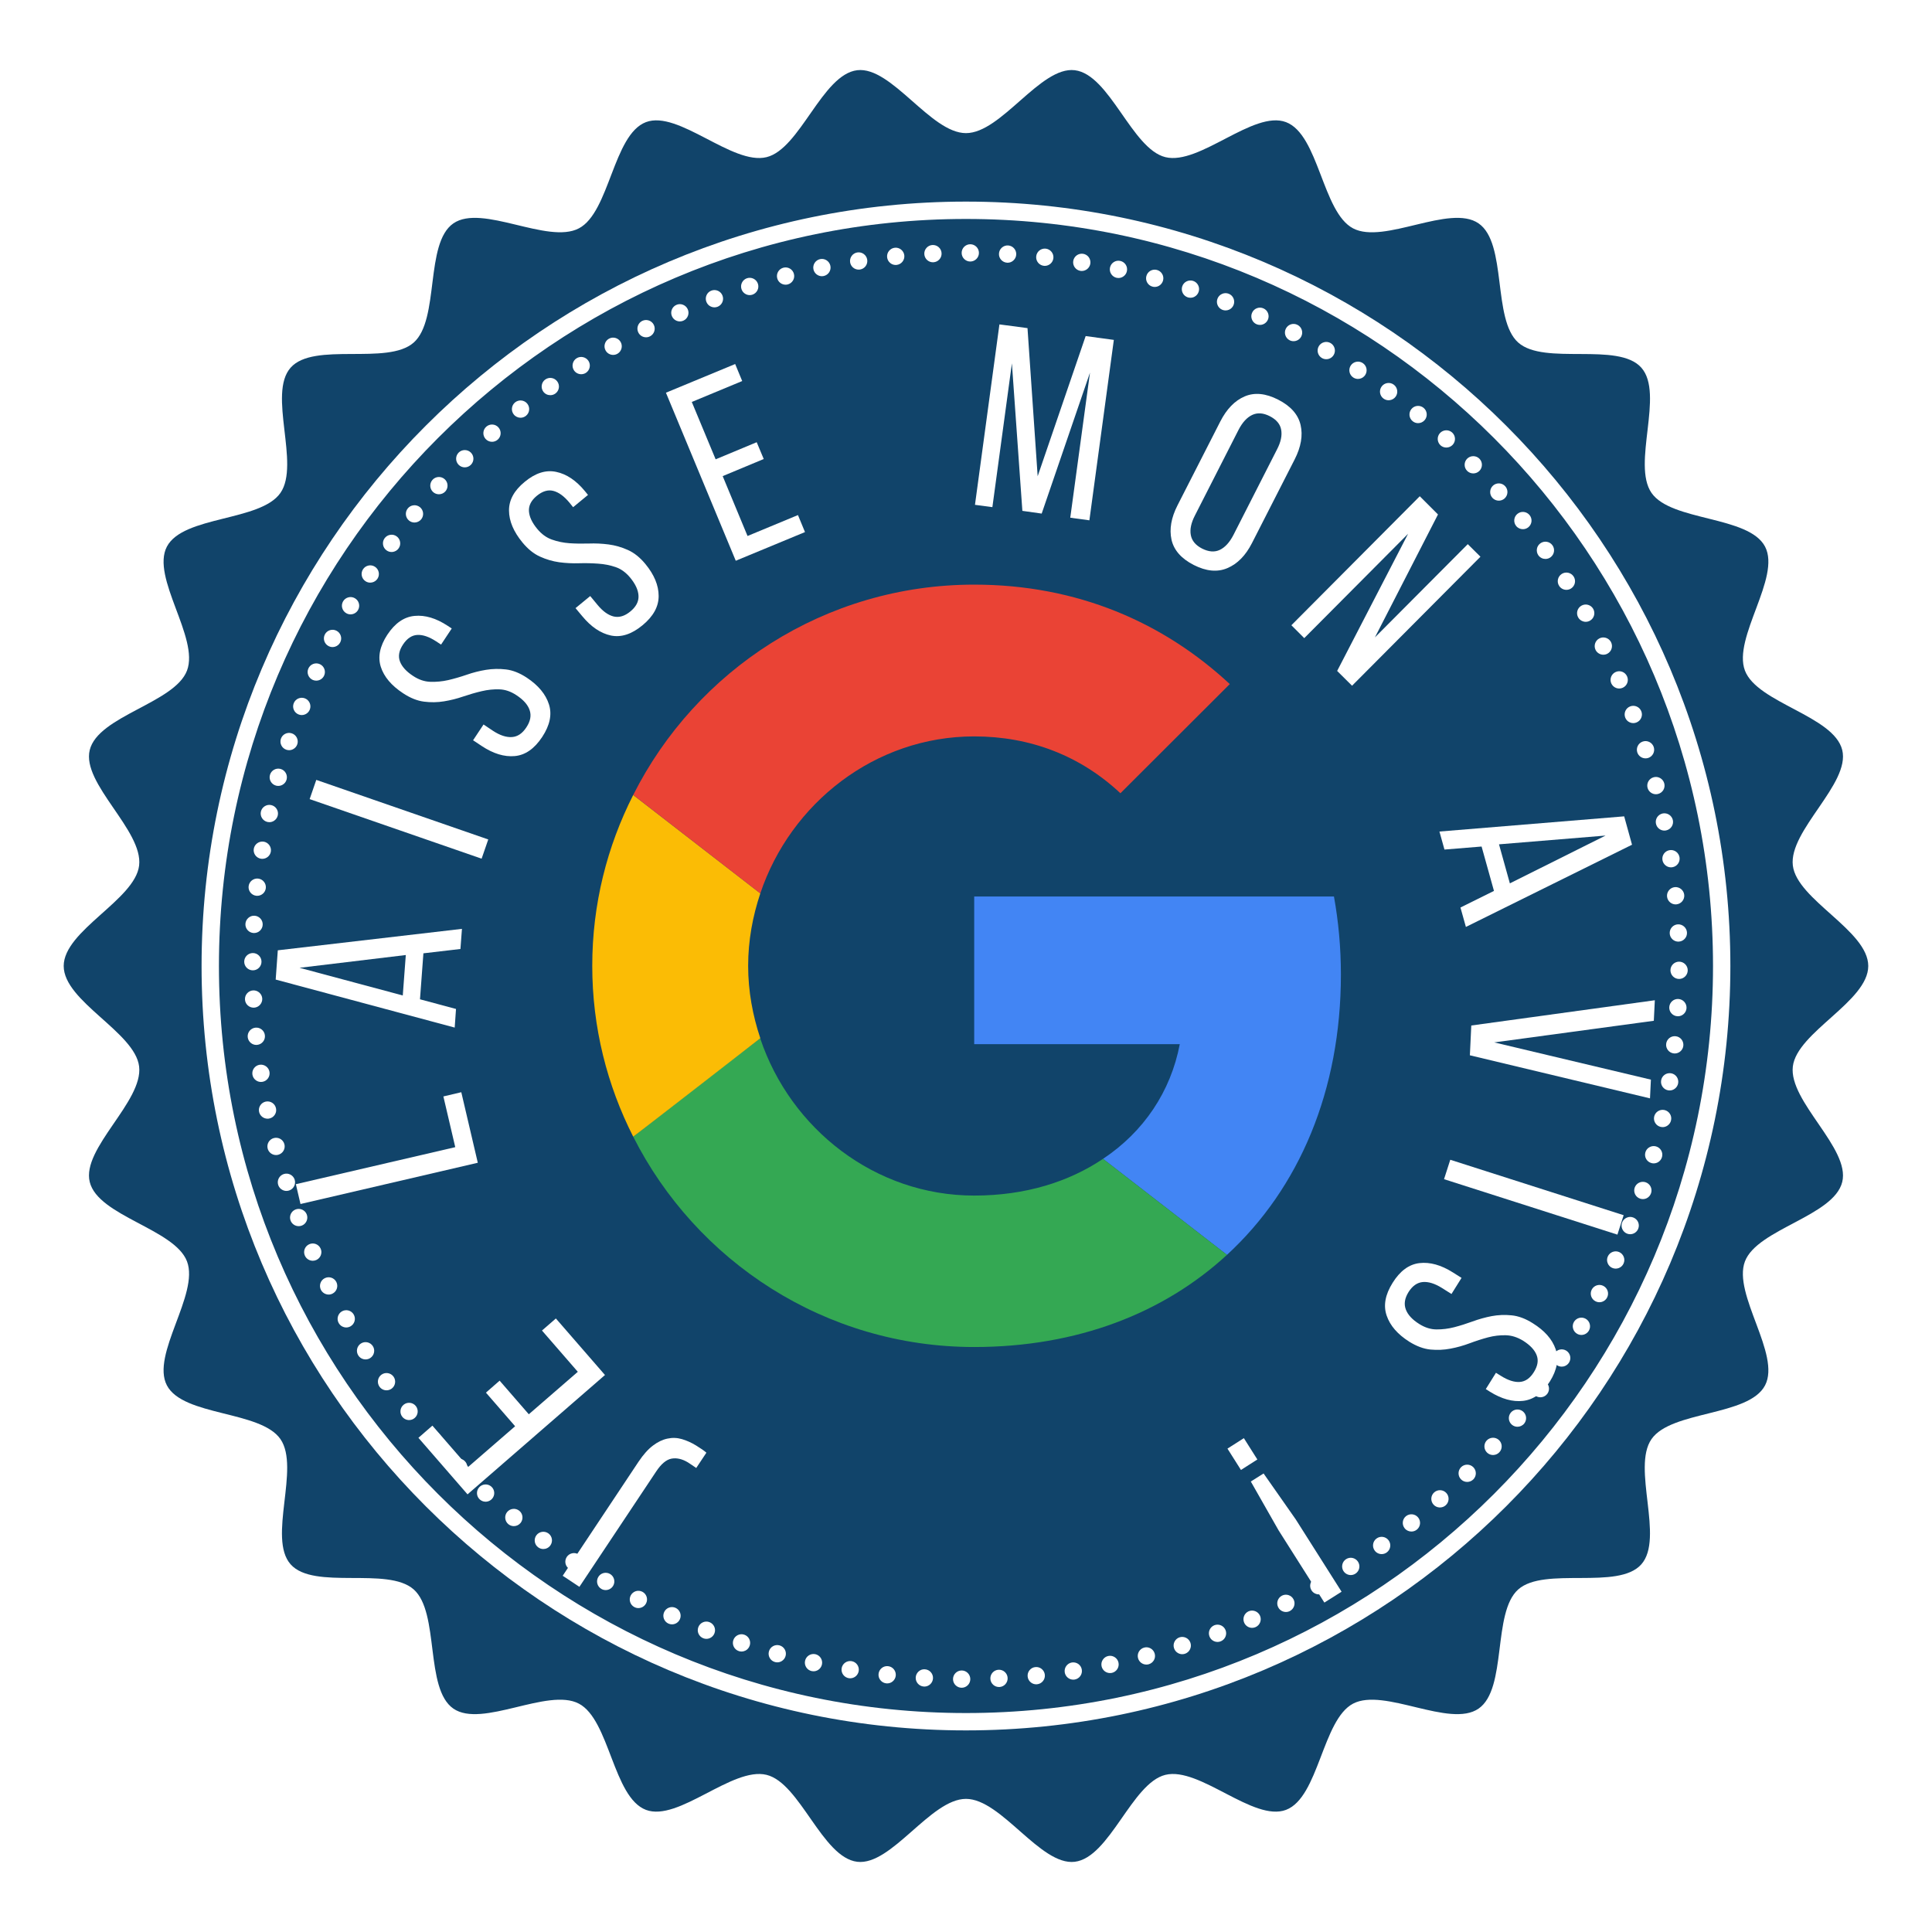
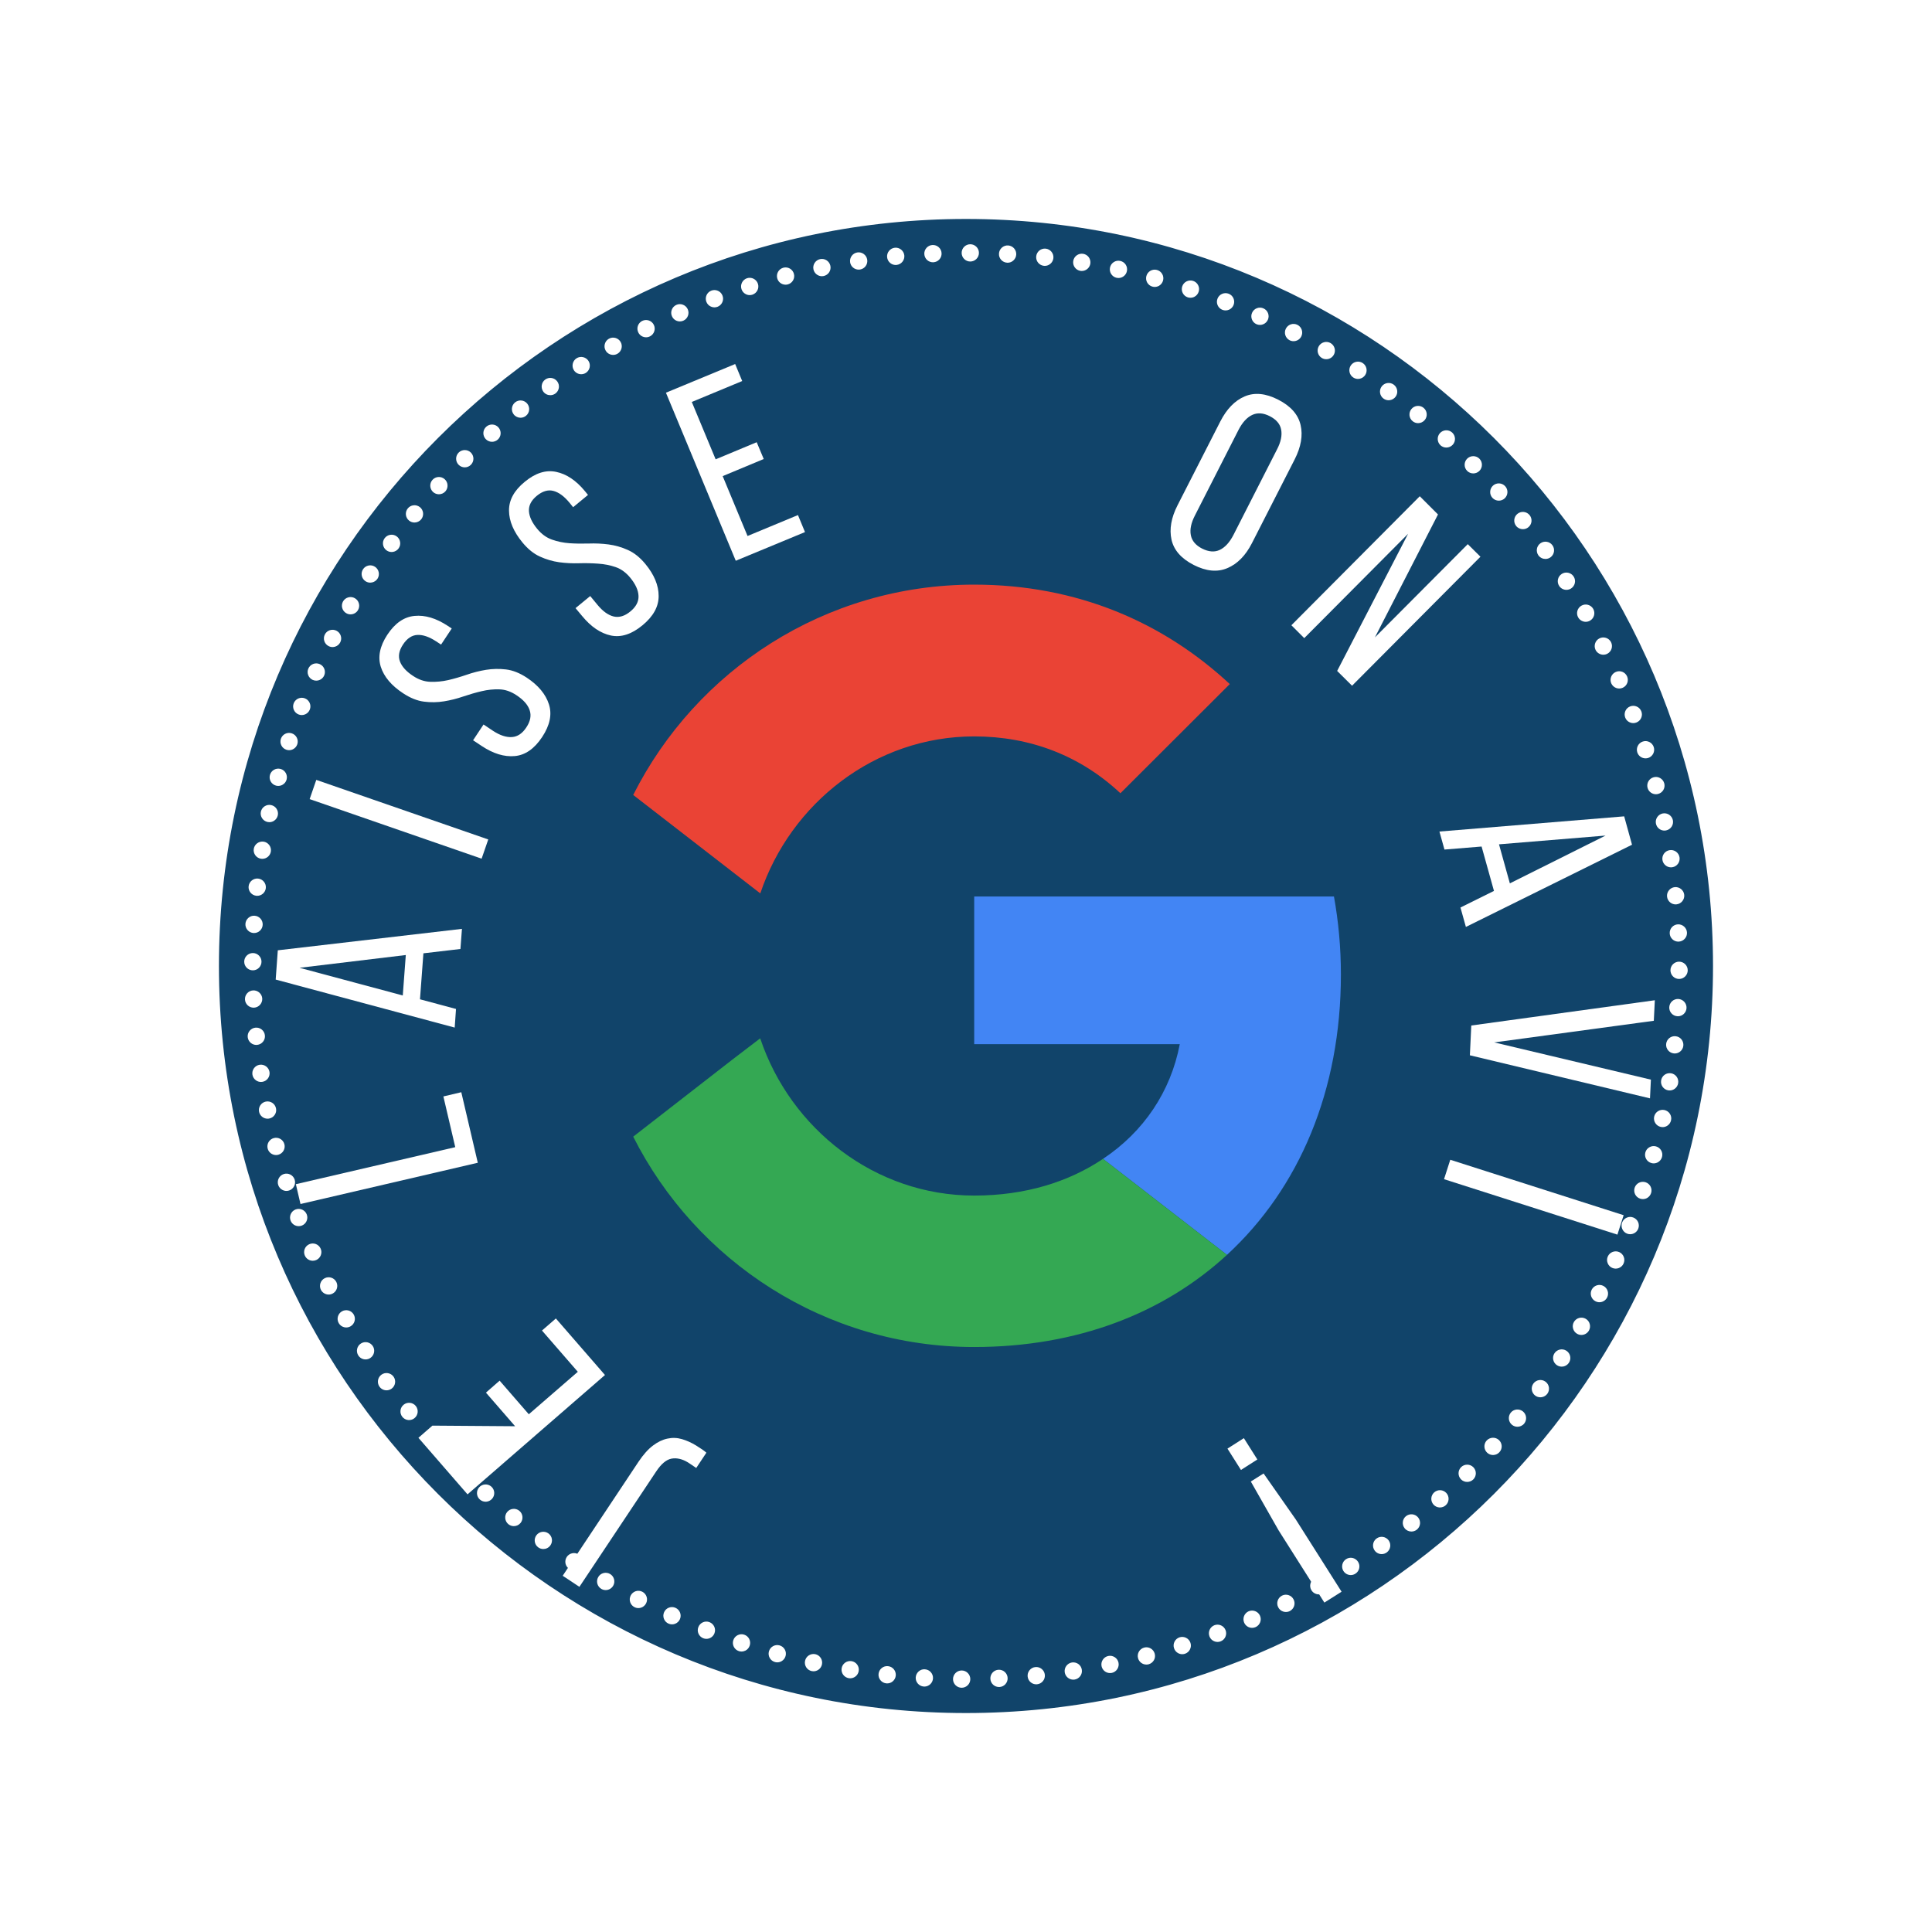
<svg xmlns="http://www.w3.org/2000/svg" width="400" zoomAndPan="magnify" viewBox="0 0 300 300" height="400" preserveAspectRatio="xMidYMid meet" version="1.0">
  <defs>
    <g />
    <clipPath id="a97999722b">
      <path d="M 9.891 10.875 L 290.102 10.875 L 290.102 289.125 L 9.891 289.125 Z M 9.891 10.875 " clip-rule="nonzero" />
    </clipPath>
    <clipPath id="831c30616d">
      <path d="M 151 139 L 208.215 139 L 208.215 195 L 151 195 Z M 151 139 " clip-rule="nonzero" />
    </clipPath>
    <clipPath id="9a801d9eee">
      <path d="M 98 161 L 191 161 L 191 209.223 L 98 209.223 Z M 98 161 " clip-rule="nonzero" />
    </clipPath>
    <clipPath id="4e40240267">
-       <path d="M 91.965 123 L 119 123 L 119 177 L 91.965 177 Z M 91.965 123 " clip-rule="nonzero" />
-     </clipPath>
+       </clipPath>
    <clipPath id="d90733a5a6">
      <path d="M 98 90.723 L 191 90.723 L 191 139 L 98 139 Z M 98 90.723 " clip-rule="nonzero" />
    </clipPath>
  </defs>
  <rect x="-30" width="360" fill="#ffffff" y="-30" height="360" fill-opacity="1" />
-   <rect x="-30" width="360" fill="#ffffff" y="-30" height="360" fill-opacity="1" />
  <g clip-path="url(#a97999722b)">
-     <path fill="#11446a" d="M 149.996 268.695 C 84.547 268.695 31.301 215.449 31.301 150 C 31.301 84.551 84.547 31.305 149.996 31.305 C 215.445 31.305 268.691 84.551 268.691 150 C 268.691 215.449 215.445 268.695 149.996 268.695 Z M 290.102 150 C 290.102 144.504 279.035 139.727 278.391 134.402 C 277.738 128.957 287.344 121.688 286.062 116.465 C 284.758 111.156 272.867 109.168 270.953 104.129 C 269.02 99.027 276.59 89.656 274.074 84.875 C 271.543 80.059 259.523 80.984 256.445 76.535 C 253.355 72.062 258.465 61.148 254.867 57.094 C 251.266 53.031 239.816 56.797 235.754 53.195 C 231.699 49.598 234.066 37.777 229.594 34.688 C 225.141 31.609 214.926 37.996 210.105 35.461 C 205.324 32.945 204.793 20.902 199.691 18.965 C 194.652 17.055 186.27 25.707 180.961 24.402 C 175.738 23.117 172.324 11.555 166.883 10.902 C 161.555 10.266 155.492 20.672 149.996 20.672 C 144.5 20.672 138.438 10.266 133.109 10.902 C 127.668 11.555 124.254 23.117 119.031 24.402 C 113.723 25.707 105.344 17.055 100.301 18.965 C 95.203 20.902 94.672 32.945 89.891 35.457 C 85.07 37.992 74.852 31.609 70.398 34.688 C 65.93 37.777 68.297 49.598 64.238 53.195 C 60.176 56.793 48.727 53.027 45.129 57.09 C 41.531 61.148 46.641 72.062 43.551 76.531 C 40.469 80.984 28.453 80.055 25.918 84.875 C 23.402 89.656 30.973 99.027 29.039 104.125 C 27.125 109.168 15.238 111.156 13.934 116.465 C 12.648 121.688 22.254 128.957 21.602 134.402 C 20.961 139.727 9.891 144.504 9.891 150 C 9.891 155.496 20.961 160.273 21.602 165.598 C 22.254 171.039 12.648 178.312 13.934 183.535 C 15.238 188.844 27.125 190.832 29.039 195.871 C 30.973 200.973 23.402 210.344 25.918 215.125 C 28.449 219.941 40.469 219.016 43.547 223.465 C 46.641 227.938 41.531 238.852 45.125 242.906 C 48.727 246.969 60.176 243.203 64.238 246.805 C 68.293 250.402 65.926 262.219 70.398 265.312 C 74.852 268.391 85.07 262.004 89.887 264.539 C 94.668 267.055 95.199 279.098 100.301 281.035 C 105.34 282.945 113.723 274.293 119.031 275.598 C 124.254 276.883 127.668 288.441 133.113 289.098 C 138.438 289.734 144.5 279.328 149.996 279.328 C 155.492 279.328 161.559 289.734 166.883 289.098 C 172.324 288.441 175.738 276.883 180.961 275.598 C 186.27 274.293 194.652 282.945 199.691 281.035 C 204.789 279.098 205.324 267.055 210.105 264.539 C 214.922 262.008 225.141 268.391 229.594 265.312 C 234.062 262.223 231.699 250.402 235.754 246.805 C 239.816 243.207 251.266 246.969 254.863 242.91 C 258.461 238.852 253.352 227.938 256.441 223.469 C 259.523 219.016 271.543 219.945 274.074 215.125 C 276.59 210.344 269.02 200.973 270.953 195.871 C 272.867 190.832 284.758 188.844 286.062 183.535 C 287.344 178.312 277.738 171.039 278.391 165.598 C 279.035 160.273 290.102 155.496 290.102 150 " fill-opacity="1" fill-rule="nonzero" />
-   </g>
+     </g>
  <path fill="#11446a" d="M 260.543 157.805 C 260.52 157.805 260.496 157.805 260.473 157.801 C 260.113 157.785 259.785 157.625 259.547 157.359 C 259.305 157.094 259.184 156.75 259.203 156.391 C 259.223 156.035 259.379 155.707 259.645 155.465 C 259.91 155.223 260.254 155.105 260.613 155.121 C 261.352 155.164 261.918 155.793 261.883 156.531 C 261.844 157.25 261.25 157.805 260.543 157.805 Z M 260.898 163.281 C 260.656 163.477 260.359 163.582 260.055 163.582 C 260.008 163.582 259.961 163.578 259.914 163.574 L 259.91 163.574 C 259.176 163.496 258.641 162.832 258.719 162.098 C 258.758 161.742 258.93 161.422 259.207 161.195 C 259.484 160.969 259.84 160.867 260.191 160.906 C 260.551 160.941 260.871 161.117 261.098 161.395 C 261.32 161.676 261.426 162.023 261.387 162.383 C 261.352 162.734 261.176 163.059 260.898 163.281 Z M 260.051 169.066 C 259.82 169.234 259.547 169.324 259.266 169.324 C 259.191 169.324 259.121 169.32 259.051 169.309 C 258.32 169.191 257.82 168.504 257.938 167.773 C 257.992 167.418 258.184 167.105 258.473 166.895 C 258.762 166.684 259.121 166.605 259.473 166.656 C 259.824 166.711 260.137 166.902 260.348 167.191 C 260.559 167.484 260.641 167.84 260.586 168.191 C 260.531 168.547 260.34 168.855 260.051 169.066 Z M 259.48 173.957 C 259.41 174.305 259.199 174.605 258.902 174.801 C 258.68 174.945 258.43 175.02 258.172 175.02 C 258.078 175.02 257.988 175.008 257.891 174.988 C 257.168 174.836 256.703 174.121 256.855 173.398 C 257.012 172.672 257.727 172.211 258.449 172.363 C 258.801 172.438 259.102 172.645 259.297 172.945 C 259.492 173.246 259.559 173.605 259.48 173.957 Z M 258.078 179.652 C 257.988 179.996 257.766 180.285 257.457 180.469 C 257.246 180.586 257.016 180.648 256.785 180.648 C 256.668 180.648 256.551 180.633 256.438 180.602 C 256.09 180.508 255.801 180.285 255.621 179.977 C 255.441 179.668 255.395 179.305 255.488 178.957 C 255.578 178.613 255.801 178.32 256.113 178.145 C 256.422 177.965 256.785 177.914 257.129 178.008 C 257.477 178.102 257.766 178.324 257.945 178.633 C 258.125 178.945 258.172 179.309 258.078 179.652 Z M 256.379 185.27 C 256.266 185.609 256.031 185.887 255.715 186.051 C 255.52 186.148 255.312 186.195 255.105 186.195 C 254.965 186.195 254.824 186.176 254.688 186.129 C 254.348 186.02 254.07 185.781 253.906 185.465 C 253.746 185.145 253.715 184.781 253.824 184.441 C 253.938 184.098 254.176 183.82 254.496 183.656 C 254.812 183.496 255.184 183.469 255.52 183.578 C 255.859 183.688 256.137 183.926 256.301 184.246 C 256.461 184.562 256.492 184.926 256.379 185.27 Z M 254.387 190.785 C 254.184 191.32 253.672 191.648 253.133 191.648 C 252.973 191.648 252.812 191.621 252.656 191.559 L 252.652 191.559 C 251.965 191.293 251.617 190.516 251.883 189.828 C 252.012 189.492 252.262 189.227 252.59 189.082 C 252.918 188.934 253.281 188.922 253.617 189.055 C 253.949 189.184 254.215 189.434 254.363 189.762 C 254.508 190.09 254.516 190.453 254.387 190.785 Z M 252.109 196.195 C 251.965 196.523 251.699 196.777 251.363 196.902 C 251.207 196.961 251.043 196.992 250.883 196.992 C 250.699 196.992 250.512 196.953 250.336 196.875 C 250.008 196.73 249.758 196.465 249.633 196.129 C 249.5 195.793 249.512 195.43 249.66 195.102 C 249.805 194.777 250.07 194.527 250.402 194.398 C 250.738 194.27 251.102 194.277 251.43 194.422 C 251.758 194.57 252.008 194.832 252.137 195.168 C 252.266 195.504 252.258 195.867 252.109 196.195 Z M 249.551 201.477 C 249.391 201.797 249.113 202.031 248.77 202.145 C 248.637 202.188 248.496 202.211 248.355 202.211 C 248.148 202.211 247.941 202.16 247.75 202.062 L 247.746 202.062 C 247.426 201.898 247.191 201.621 247.078 201.281 C 246.969 200.941 246.996 200.578 247.16 200.258 C 247.324 199.941 247.598 199.703 247.941 199.59 C 248.285 199.48 248.648 199.508 248.965 199.672 C 249.285 199.836 249.52 200.109 249.633 200.453 C 249.742 200.793 249.715 201.156 249.551 201.477 Z M 246.898 96.375 C 246.691 96.492 246.465 96.555 246.23 96.555 C 246.113 96.555 245.996 96.539 245.883 96.508 C 245.535 96.414 245.242 96.195 245.066 95.883 C 244.887 95.574 244.84 95.215 244.93 94.867 C 245.027 94.52 245.246 94.23 245.559 94.051 C 246.195 93.68 247.02 93.898 247.391 94.539 C 247.758 95.18 247.543 96.004 246.898 96.375 Z M 246.723 206.617 C 246.473 207.047 246.023 207.289 245.559 207.289 C 245.328 207.289 245.098 207.23 244.891 207.109 C 244.578 206.93 244.355 206.641 244.266 206.293 C 244.168 205.945 244.219 205.582 244.398 205.273 C 244.578 204.965 244.867 204.742 245.211 204.648 C 245.559 204.555 245.922 204.605 246.23 204.781 C 246.543 204.961 246.766 205.25 246.855 205.598 C 246.949 205.945 246.902 206.305 246.723 206.617 Z M 243.957 91.379 C 243.734 91.523 243.48 91.59 243.23 91.59 C 242.793 91.59 242.359 91.375 242.105 90.98 C 241.699 90.359 241.879 89.531 242.496 89.125 C 243.117 88.719 243.949 88.898 244.355 89.52 C 244.758 90.141 244.582 90.973 243.961 91.375 Z M 243.625 211.602 C 243.434 211.898 243.133 212.105 242.785 212.184 C 242.688 212.203 242.59 212.211 242.496 212.211 C 242.242 212.211 241.992 212.137 241.773 211.996 L 241.77 211.996 C 241.469 211.801 241.262 211.5 241.188 211.148 C 241.113 210.797 241.18 210.438 241.375 210.141 C 241.777 209.52 242.609 209.344 243.23 209.742 C 243.852 210.148 244.031 210.98 243.625 211.602 Z M 239.977 86.793 C 239.562 86.793 239.152 86.602 238.887 86.242 C 238.68 85.953 238.594 85.598 238.648 85.242 C 238.703 84.891 238.895 84.578 239.188 84.367 C 239.477 84.156 239.832 84.074 240.184 84.129 C 240.539 84.184 240.848 84.375 241.059 84.664 C 241.496 85.262 241.359 86.102 240.762 86.539 C 240.527 86.711 240.25 86.793 239.977 86.793 Z M 240.277 216.414 C 240.062 216.707 239.75 216.898 239.398 216.953 C 239.328 216.965 239.258 216.969 239.188 216.969 C 238.902 216.969 238.629 216.883 238.398 216.715 C 237.805 216.277 237.668 215.438 238.102 214.84 C 238.539 214.238 239.379 214.105 239.977 214.543 C 240.574 214.977 240.707 215.816 240.277 216.414 Z M 237.316 81.875 C 237.07 82.078 236.77 82.172 236.473 82.172 C 236.082 82.172 235.695 82.004 235.43 81.676 C 235.203 81.398 235.102 81.047 235.137 80.691 C 235.176 80.336 235.352 80.012 235.629 79.789 C 235.906 79.562 236.262 79.457 236.613 79.496 C 236.973 79.535 237.289 79.711 237.516 79.988 C 237.738 80.266 237.844 80.613 237.809 80.973 C 237.77 81.328 237.594 81.652 237.316 81.875 Z M 236.676 221.051 C 236.41 221.375 236.02 221.547 235.629 221.547 C 235.332 221.547 235.035 221.449 234.789 221.25 L 234.785 221.246 C 234.211 220.781 234.125 219.934 234.59 219.359 C 235.055 218.785 235.898 218.699 236.477 219.164 C 237.051 219.629 237.141 220.477 236.676 221.051 Z M 233.633 77.398 L 233.633 77.402 C 233.375 77.629 233.055 77.742 232.734 77.742 C 232.367 77.742 232.004 77.594 231.738 77.301 C 231.496 77.031 231.375 76.691 231.395 76.332 C 231.414 75.973 231.57 75.645 231.836 75.402 C 232.387 74.91 233.234 74.953 233.73 75.504 C 234.227 76.051 234.18 76.902 233.633 77.398 Z M 232.836 225.488 C 232.598 225.754 232.27 225.914 231.91 225.93 C 231.887 225.934 231.863 225.934 231.836 225.934 C 231.504 225.934 231.191 225.812 230.941 225.59 C 230.391 225.094 230.348 224.242 230.84 223.695 C 231.34 223.145 232.191 223.102 232.738 223.594 C 233.004 223.836 233.16 224.164 233.18 224.52 C 233.199 224.879 233.078 225.223 232.836 225.488 Z M 229.719 73.121 C 229.457 73.383 229.113 73.512 228.77 73.512 C 228.426 73.512 228.082 73.383 227.82 73.121 C 227.297 72.598 227.297 71.746 227.82 71.223 C 228.344 70.703 229.195 70.703 229.719 71.223 C 230.242 71.746 230.242 72.598 229.719 73.121 Z M 228.773 229.723 C 228.512 229.984 228.168 230.113 227.824 230.113 C 227.48 230.113 227.137 229.984 226.875 229.723 C 226.352 229.199 226.352 228.348 226.875 227.824 C 227.398 227.301 228.25 227.301 228.773 227.824 C 229.297 228.348 229.297 229.199 228.773 229.723 Z M 225.586 69.055 C 225.32 69.348 224.957 69.496 224.586 69.496 C 224.266 69.496 223.945 69.383 223.691 69.156 C 223.141 68.656 223.098 67.809 223.59 67.258 C 224.09 66.707 224.938 66.668 225.488 67.16 C 226.035 67.656 226.082 68.504 225.586 69.055 Z M 224.492 233.734 C 224.242 233.961 223.93 234.078 223.598 234.078 C 223.574 234.078 223.547 234.078 223.523 234.078 C 223.164 234.059 222.836 233.902 222.598 233.637 C 222.102 233.086 222.145 232.238 222.695 231.742 C 223.246 231.246 224.098 231.289 224.594 231.84 C 224.832 232.105 224.953 232.449 224.934 232.805 C 224.914 233.164 224.762 233.496 224.492 233.734 Z M 221.246 65.207 L 221.242 65.211 C 220.98 65.535 220.594 65.707 220.199 65.707 C 219.902 65.707 219.605 65.609 219.359 65.406 C 219.078 65.184 218.906 64.859 218.867 64.504 C 218.832 64.148 218.934 63.797 219.16 63.52 C 219.625 62.945 220.473 62.859 221.047 63.324 C 221.621 63.789 221.711 64.633 221.246 65.207 Z M 220.008 237.52 C 219.762 237.719 219.461 237.816 219.164 237.816 C 218.773 237.816 218.387 237.648 218.121 237.32 C 217.656 236.746 217.742 235.898 218.316 235.434 C 218.898 234.969 219.742 235.059 220.207 235.633 C 220.434 235.91 220.535 236.262 220.5 236.617 C 220.461 236.973 220.289 237.293 220.008 237.52 Z M 216.711 61.598 C 216.5 61.887 216.188 62.078 215.832 62.133 C 215.762 62.145 215.691 62.152 215.621 62.152 C 215.34 62.152 215.066 62.062 214.836 61.895 C 214.543 61.684 214.355 61.371 214.297 61.02 C 214.242 60.664 214.328 60.309 214.539 60.02 C 214.75 59.73 215.059 59.539 215.414 59.484 C 215.77 59.426 216.125 59.512 216.414 59.723 C 216.703 59.934 216.895 60.246 216.949 60.598 C 217.008 60.953 216.922 61.309 216.711 61.598 Z M 215.332 241.062 C 215.094 241.234 214.82 241.32 214.547 241.32 C 214.129 241.32 213.719 241.129 213.457 240.766 C 213.023 240.168 213.156 239.328 213.754 238.895 C 214.352 238.457 215.191 238.59 215.629 239.188 C 216.062 239.785 215.93 240.629 215.332 241.062 Z M 211.992 58.227 C 211.797 58.527 211.496 58.734 211.145 58.809 C 211.051 58.828 210.957 58.84 210.863 58.84 C 210.605 58.84 210.355 58.762 210.137 58.621 C 209.836 58.426 209.629 58.125 209.555 57.773 C 209.48 57.426 209.547 57.066 209.738 56.766 C 209.938 56.465 210.234 56.258 210.586 56.184 C 210.938 56.105 211.297 56.176 211.598 56.371 C 212.219 56.773 212.395 57.602 211.992 58.227 Z M 210.477 244.355 C 210.25 244.504 209.996 244.574 209.746 244.574 C 209.309 244.574 208.879 244.359 208.621 243.965 L 208.617 243.965 C 208.426 243.664 208.359 243.305 208.434 242.953 C 208.508 242.602 208.715 242.301 209.016 242.105 C 209.316 241.91 209.68 241.844 210.023 241.918 C 210.375 241.996 210.676 242.203 210.871 242.504 C 211.273 243.121 211.098 243.953 210.477 244.355 Z M 207.105 55.105 C 206.926 55.418 206.637 55.641 206.289 55.734 C 206.172 55.762 206.055 55.777 205.938 55.777 C 205.703 55.777 205.477 55.719 205.27 55.598 C 204.629 55.23 204.41 54.406 204.777 53.766 C 204.957 53.457 205.246 53.234 205.594 53.141 C 205.941 53.047 206.301 53.094 206.613 53.273 C 207.254 53.645 207.473 54.469 207.105 55.105 Z M 205.457 247.395 C 205.246 247.512 205.02 247.574 204.785 247.574 C 204.668 247.574 204.555 247.559 204.438 247.527 C 204.09 247.438 203.801 247.215 203.621 246.902 C 203.441 246.594 203.395 246.23 203.488 245.887 C 203.578 245.539 203.801 245.246 204.113 245.07 C 204.422 244.891 204.781 244.844 205.129 244.934 C 205.477 245.027 205.766 245.25 205.945 245.562 C 206.316 246.199 206.094 247.023 205.457 247.395 Z M 202.059 52.25 C 201.82 52.715 201.352 52.98 200.859 52.98 C 200.656 52.98 200.449 52.934 200.254 52.836 C 199.598 52.5 199.332 51.691 199.668 51.031 C 200.004 50.371 200.812 50.105 201.473 50.445 C 202.133 50.781 202.395 51.59 202.059 52.25 Z M 200.949 249.383 C 200.836 249.723 200.602 250 200.281 250.164 C 200.09 250.262 199.883 250.309 199.672 250.309 C 199.535 250.309 199.395 250.289 199.258 250.242 C 198.914 250.133 198.641 249.895 198.477 249.574 C 198.141 248.918 198.406 248.109 199.062 247.77 C 199.383 247.609 199.746 247.578 200.086 247.691 C 200.426 247.801 200.707 248.039 200.867 248.359 C 201.031 248.676 201.059 249.039 200.949 249.383 Z M 196.871 49.66 C 196.723 49.984 196.461 50.234 196.125 50.363 C 195.973 50.426 195.809 50.453 195.645 50.453 C 195.461 50.453 195.273 50.418 195.102 50.34 C 194.773 50.195 194.52 49.93 194.395 49.594 C 194.266 49.258 194.273 48.895 194.422 48.566 C 194.566 48.238 194.828 47.988 195.164 47.859 C 195.5 47.73 195.867 47.738 196.191 47.887 C 196.52 48.031 196.77 48.297 196.898 48.629 C 197.027 48.965 197.02 49.332 196.871 49.66 Z M 194.969 252.656 C 194.793 252.734 194.609 252.773 194.426 252.773 C 193.914 252.773 193.422 252.477 193.199 251.977 C 192.898 251.301 193.203 250.508 193.879 250.203 C 194.555 249.91 195.352 250.211 195.652 250.887 C 195.949 251.562 195.645 252.355 194.969 252.656 Z M 191.555 47.34 L 191.555 47.344 C 191.426 47.68 191.176 47.941 190.848 48.09 C 190.672 48.164 190.488 48.203 190.305 48.203 C 190.141 48.203 189.98 48.172 189.82 48.113 C 189.488 47.984 189.223 47.734 189.078 47.406 C 188.93 47.078 188.922 46.715 189.051 46.379 C 189.176 46.047 189.426 45.781 189.758 45.637 C 190.082 45.488 190.449 45.48 190.785 45.609 C 191.477 45.871 191.82 46.652 191.555 47.34 Z M 190.281 254.164 C 190.137 254.492 189.871 254.742 189.535 254.871 C 189.379 254.93 189.219 254.961 189.059 254.961 C 188.871 254.961 188.684 254.922 188.512 254.844 C 188.18 254.699 187.93 254.434 187.805 254.098 C 187.539 253.406 187.887 252.629 188.574 252.363 C 189.266 252.098 190.043 252.445 190.309 253.137 C 190.438 253.473 190.426 253.836 190.281 254.164 Z M 186.125 45.309 C 186.016 45.648 185.777 45.926 185.461 46.09 C 185.27 46.188 185.062 46.234 184.852 46.234 C 184.711 46.234 184.57 46.215 184.434 46.172 C 184.094 46.059 183.816 45.824 183.656 45.504 C 183.492 45.184 183.465 44.82 183.574 44.477 C 183.801 43.773 184.566 43.391 185.266 43.617 C 185.605 43.727 185.883 43.965 186.047 44.285 C 186.211 44.602 186.238 44.969 186.125 45.309 Z M 184.773 256.129 C 184.613 256.449 184.336 256.684 183.996 256.797 C 183.859 256.84 183.719 256.863 183.578 256.863 C 183.367 256.863 183.16 256.812 182.969 256.715 C 182.648 256.555 182.414 256.273 182.305 255.938 C 182.191 255.594 182.219 255.23 182.383 254.91 C 182.547 254.59 182.82 254.355 183.164 254.242 C 183.875 254.02 184.625 254.402 184.855 255.105 C 184.965 255.445 184.938 255.809 184.773 256.129 Z M 180.598 43.562 C 180.504 43.906 180.281 44.195 179.977 44.375 C 179.766 44.492 179.539 44.555 179.305 44.555 C 179.188 44.555 179.07 44.539 178.957 44.508 C 178.609 44.418 178.32 44.195 178.141 43.883 C 177.961 43.574 177.914 43.211 178.008 42.867 C 178.098 42.523 178.32 42.23 178.629 42.051 C 178.941 41.871 179.305 41.824 179.648 41.918 C 179.996 42.008 180.285 42.234 180.465 42.543 C 180.645 42.852 180.691 43.215 180.598 43.562 Z M 179.176 257.801 C 178.992 258.113 178.703 258.336 178.355 258.43 C 178.242 258.461 178.125 258.473 178.012 258.473 C 177.418 258.473 176.875 258.078 176.715 257.48 L 176.715 257.477 C 176.523 256.766 176.949 256.027 177.664 255.836 C 178.375 255.637 179.113 256.07 179.305 256.785 C 179.398 257.133 179.352 257.492 179.176 257.801 Z M 174.984 42.105 C 174.914 42.457 174.707 42.754 174.406 42.949 C 174.184 43.094 173.934 43.168 173.676 43.168 C 173.582 43.168 173.488 43.156 173.395 43.141 C 172.672 42.984 172.207 42.273 172.359 41.547 C 172.434 41.195 172.641 40.895 172.941 40.699 C 173.242 40.504 173.598 40.438 173.953 40.516 C 174.676 40.668 175.141 41.379 174.984 42.105 Z M 172.648 259.766 C 172.551 259.785 172.457 259.793 172.367 259.793 C 171.742 259.793 171.184 259.359 171.051 258.73 C 170.98 258.379 171.043 258.02 171.242 257.723 C 171.438 257.422 171.734 257.215 172.086 257.141 C 172.43 257.066 172.793 257.129 173.098 257.328 C 173.398 257.52 173.605 257.82 173.68 258.172 C 173.832 258.895 173.367 259.609 172.648 259.766 Z M 167.977 42.078 C 167.91 42.078 167.84 42.074 167.77 42.062 C 167.035 41.945 166.539 41.254 166.652 40.523 C 166.77 39.797 167.453 39.297 168.188 39.41 C 168.543 39.465 168.855 39.656 169.066 39.945 C 169.273 40.234 169.359 40.59 169.305 40.945 C 169.199 41.605 168.625 42.078 167.977 42.078 Z M 167.746 260.262 C 167.535 260.551 167.223 260.742 166.867 260.801 C 166.797 260.809 166.727 260.816 166.656 260.816 C 166.008 260.816 165.438 260.344 165.332 259.684 C 165.219 258.953 165.719 258.266 166.449 258.148 C 166.801 258.098 167.16 258.18 167.449 258.387 C 167.738 258.598 167.93 258.91 167.984 259.266 C 168.039 259.617 167.957 259.973 167.746 260.262 Z M 163.57 40.086 C 163.496 40.773 162.91 41.285 162.234 41.285 C 162.188 41.285 162.145 41.285 162.098 41.277 C 161.359 41.199 160.824 40.539 160.902 39.805 C 160.98 39.066 161.633 38.535 162.375 38.609 C 163.109 38.688 163.648 39.348 163.57 40.082 Z M 161.949 261.039 C 161.727 261.32 161.402 261.492 161.047 261.531 C 161 261.535 160.953 261.539 160.906 261.539 C 160.598 261.539 160.301 261.434 160.062 261.238 C 159.781 261.012 159.609 260.691 159.574 260.336 C 159.535 259.98 159.637 259.633 159.863 259.352 C 160.09 259.07 160.41 258.898 160.766 258.863 C 161.117 258.824 161.473 258.926 161.75 259.152 C 162.031 259.379 162.203 259.699 162.242 260.055 C 162.277 260.41 162.176 260.762 161.949 261.039 Z M 157.355 40.449 C 157.109 40.676 156.793 40.797 156.461 40.797 C 156.438 40.797 156.414 40.793 156.391 40.793 C 156.031 40.773 155.703 40.617 155.461 40.352 C 155.223 40.086 155.098 39.742 155.121 39.383 C 155.137 39.027 155.297 38.695 155.562 38.457 C 155.828 38.215 156.176 38.094 156.531 38.113 C 156.887 38.133 157.215 38.289 157.457 38.555 C 157.695 38.824 157.82 39.168 157.801 39.523 C 157.781 39.883 157.621 40.211 157.355 40.449 Z M 156.121 261.516 C 155.883 261.781 155.555 261.938 155.195 261.957 C 155.172 261.957 155.145 261.957 155.121 261.957 C 154.789 261.957 154.473 261.836 154.227 261.613 C 153.961 261.375 153.801 261.043 153.785 260.688 L 153.785 260.684 C 153.746 259.945 154.316 259.316 155.055 259.277 C 155.406 259.262 155.758 259.379 156.023 259.621 C 156.289 259.859 156.445 260.188 156.465 260.547 C 156.484 260.902 156.359 261.246 156.121 261.516 Z M 150.664 40.609 C 149.926 40.609 149.324 40.008 149.324 39.27 C 149.324 38.527 149.926 37.926 150.664 37.926 C 151.402 37.926 152.008 38.527 152.008 39.27 C 152.008 40.008 151.402 40.609 150.664 40.609 Z M 149.328 262.074 C 148.59 262.074 147.984 261.473 147.984 260.734 C 147.984 259.992 148.59 259.391 149.328 259.391 C 150.066 259.391 150.668 259.992 150.668 260.734 C 150.668 261.473 150.066 262.074 149.328 262.074 Z M 146.207 39.316 C 146.227 39.672 146.105 40.016 145.867 40.281 C 145.625 40.547 145.297 40.707 144.941 40.723 C 144.914 40.727 144.891 40.727 144.867 40.727 C 144.535 40.727 144.219 40.605 143.969 40.383 C 143.703 40.141 143.547 39.812 143.527 39.453 C 143.508 39.098 143.629 38.754 143.871 38.484 C 144.109 38.219 144.441 38.062 144.797 38.043 C 145.164 38.031 145.5 38.148 145.766 38.387 C 146.031 38.625 146.191 38.953 146.207 39.312 C 146.207 39.312 146.207 39.316 146.207 39.316 Z M 143.531 261.891 C 143.512 261.891 143.488 261.887 143.465 261.887 C 142.723 261.848 142.156 261.215 142.191 260.477 C 142.211 260.117 142.371 259.789 142.637 259.547 C 142.902 259.309 143.234 259.18 143.605 259.207 C 144.344 259.246 144.914 259.879 144.875 260.613 C 144.836 261.332 144.242 261.891 143.531 261.891 Z M 139.227 41.137 C 139.18 41.145 139.133 41.145 139.082 41.145 C 138.777 41.145 138.484 41.043 138.242 40.848 C 137.961 40.621 137.789 40.301 137.75 39.941 C 137.715 39.59 137.816 39.238 138.043 38.961 C 138.27 38.68 138.59 38.508 138.945 38.469 C 139.301 38.43 139.652 38.535 139.93 38.762 C 140.211 38.988 140.383 39.309 140.422 39.66 L 140.422 39.664 C 140.496 40.398 139.961 41.059 139.227 41.137 Z M 138.598 261.102 C 138.359 261.297 138.066 261.398 137.762 261.398 C 137.711 261.398 137.664 261.395 137.617 261.391 C 137.262 261.355 136.941 261.18 136.715 260.902 C 136.488 260.625 136.383 260.273 136.422 259.918 L 136.422 259.914 C 136.461 259.559 136.637 259.238 136.914 259.012 C 137.191 258.785 137.543 258.684 137.898 258.723 C 138.254 258.758 138.574 258.934 138.801 259.211 C 139.023 259.488 139.129 259.84 139.094 260.195 C 139.055 260.555 138.879 260.875 138.598 261.102 Z M 134.422 41.316 C 134.211 41.605 133.898 41.797 133.543 41.852 C 133.473 41.863 133.402 41.867 133.332 41.867 C 132.688 41.867 132.113 41.398 132.008 40.738 C 131.953 40.383 132.039 40.027 132.25 39.734 C 132.461 39.445 132.77 39.258 133.125 39.199 C 133.859 39.086 134.543 39.586 134.66 40.316 C 134.715 40.668 134.633 41.023 134.422 41.316 Z M 132.016 260.605 C 131.945 260.605 131.875 260.602 131.805 260.59 C 131.074 260.473 130.574 259.785 130.688 259.055 C 130.805 258.324 131.492 257.828 132.223 257.941 C 132.957 258.055 133.457 258.746 133.34 259.473 C 133.234 260.137 132.664 260.605 132.016 260.605 Z M 127.906 42.859 C 127.812 42.879 127.719 42.891 127.629 42.891 C 127.008 42.891 126.449 42.457 126.312 41.828 C 126.16 41.105 126.625 40.391 127.348 40.234 C 128.066 40.082 128.785 40.543 128.941 41.27 C 129.094 41.992 128.629 42.707 127.906 42.859 Z M 127.633 258.453 C 127.559 258.805 127.352 259.105 127.051 259.301 C 126.828 259.441 126.578 259.516 126.324 259.516 C 126.23 259.516 126.133 259.508 126.039 259.488 C 125.691 259.414 125.391 259.207 125.195 258.906 C 125 258.605 124.934 258.246 125.008 257.895 C 125.16 257.172 125.871 256.711 126.598 256.859 C 127.324 257.016 127.785 257.73 127.633 258.453 Z M 123.145 43.539 C 122.965 43.848 122.676 44.07 122.328 44.164 C 122.215 44.195 122.098 44.207 121.984 44.207 C 121.391 44.207 120.848 43.816 120.688 43.215 C 120.496 42.5 120.922 41.762 121.637 41.57 C 121.98 41.477 122.344 41.527 122.652 41.703 C 122.965 41.887 123.188 42.176 123.277 42.52 C 123.371 42.867 123.324 43.227 123.145 43.539 Z M 121.988 257.133 C 121.895 257.48 121.672 257.77 121.363 257.949 C 121.156 258.07 120.926 258.129 120.695 258.129 C 120.578 258.129 120.457 258.113 120.344 258.082 C 120 257.992 119.711 257.77 119.531 257.461 C 119.352 257.148 119.301 256.785 119.395 256.441 L 119.395 256.438 C 119.586 255.723 120.328 255.297 121.039 255.492 C 121.754 255.684 122.18 256.422 121.988 257.133 Z M 117.609 45.09 C 117.445 45.41 117.168 45.645 116.828 45.758 C 116.691 45.801 116.551 45.824 116.414 45.824 C 116.203 45.824 115.996 45.773 115.805 45.676 C 115.484 45.512 115.25 45.238 115.137 44.895 C 114.91 44.191 115.297 43.434 115.996 43.203 C 116.703 42.973 117.461 43.363 117.691 44.066 C 117.801 44.406 117.773 44.77 117.609 45.09 Z M 116.418 255.52 C 116.309 255.863 116.07 256.141 115.754 256.305 C 115.559 256.398 115.352 256.449 115.145 256.449 C 115.004 256.449 114.863 256.43 114.727 256.383 C 114.023 256.152 113.637 255.395 113.867 254.691 C 114.094 253.988 114.855 253.602 115.555 253.828 C 116.262 254.059 116.648 254.816 116.418 255.52 Z M 112.164 46.926 C 112.02 47.254 111.754 47.508 111.418 47.637 C 111.262 47.695 111.098 47.727 110.938 47.727 C 110.75 47.727 110.566 47.688 110.391 47.609 C 110.062 47.465 109.812 47.199 109.684 46.863 C 109.555 46.527 109.566 46.164 109.711 45.836 C 109.855 45.508 110.121 45.258 110.457 45.129 C 110.789 45 111.156 45.012 111.484 45.156 C 111.809 45.301 112.062 45.566 112.188 45.902 C 112.32 46.234 112.309 46.602 112.164 46.926 Z M 110.941 253.617 C 110.738 254.152 110.227 254.48 109.688 254.48 C 109.527 254.48 109.367 254.453 109.211 254.391 C 108.516 254.125 108.172 253.348 108.438 252.66 C 108.699 251.969 109.48 251.617 110.168 251.887 C 110.859 252.152 111.207 252.93 110.941 253.617 Z M 106.82 49.047 C 106.691 49.383 106.441 49.648 106.113 49.793 C 105.938 49.871 105.754 49.91 105.57 49.91 C 105.406 49.91 105.242 49.883 105.086 49.82 C 104.754 49.695 104.488 49.441 104.344 49.113 C 104.195 48.789 104.188 48.422 104.316 48.09 C 104.445 47.754 104.695 47.488 105.023 47.344 C 105.348 47.195 105.711 47.188 106.047 47.316 C 106.383 47.445 106.648 47.695 106.793 48.023 C 106.938 48.352 106.949 48.715 106.82 49.047 Z M 105.574 251.434 C 105.426 251.762 105.164 252.012 104.828 252.141 C 104.672 252.199 104.508 252.23 104.348 252.23 C 104.16 252.23 103.977 252.191 103.801 252.113 C 103.473 251.969 103.223 251.703 103.094 251.367 C 102.965 251.035 102.977 250.668 103.121 250.344 C 103.266 250.012 103.531 249.762 103.867 249.633 C 104.203 249.508 104.566 249.516 104.895 249.664 C 105.57 249.965 105.875 250.758 105.574 251.434 Z M 100.93 52.227 C 100.734 52.328 100.527 52.375 100.324 52.375 C 99.832 52.375 99.363 52.109 99.125 51.641 C 98.961 51.324 98.934 50.957 99.043 50.617 C 99.156 50.277 99.391 50 99.711 49.836 C 100.031 49.676 100.395 49.648 100.734 49.758 C 101.074 49.867 101.355 50.105 101.516 50.422 C 101.852 51.082 101.59 51.891 100.93 52.227 Z M 100.324 248.969 C 100.16 249.289 99.883 249.527 99.543 249.637 C 99.406 249.68 99.266 249.703 99.129 249.703 C 98.918 249.703 98.711 249.652 98.52 249.555 C 98.199 249.395 97.965 249.117 97.852 248.773 C 97.742 248.434 97.77 248.07 97.934 247.75 C 98.098 247.43 98.375 247.195 98.715 247.082 C 99.055 246.969 99.418 247.004 99.738 247.164 C 100.059 247.328 100.293 247.605 100.406 247.945 C 100.516 248.285 100.488 248.648 100.324 248.969 Z M 95.879 54.93 C 95.668 55.051 95.438 55.109 95.211 55.109 C 94.746 55.109 94.293 54.871 94.047 54.438 C 93.867 54.129 93.82 53.766 93.914 53.422 C 94.004 53.074 94.227 52.785 94.539 52.605 C 95.176 52.234 96 52.457 96.371 53.098 C 96.738 53.738 96.52 54.559 95.879 54.93 Z M 95.215 246.234 C 94.965 246.664 94.512 246.906 94.047 246.906 C 93.82 246.906 93.59 246.848 93.379 246.727 C 92.738 246.355 92.52 245.531 92.891 244.891 C 93.066 244.582 93.355 244.359 93.703 244.266 C 94.047 244.176 94.414 244.223 94.723 244.402 C 95.031 244.578 95.254 244.871 95.348 245.215 C 95.441 245.562 95.395 245.926 95.215 246.234 Z M 90.98 57.895 C 90.754 58.039 90.5 58.109 90.25 58.109 C 89.812 58.109 89.379 57.895 89.121 57.5 C 88.719 56.879 88.898 56.043 89.516 55.641 C 90.137 55.238 90.969 55.418 91.375 56.035 C 91.777 56.656 91.598 57.492 90.98 57.895 Z M 90.25 243.234 C 90.055 243.535 89.758 243.742 89.406 243.816 C 89.312 243.836 89.219 243.844 89.125 243.844 C 88.867 243.844 88.613 243.773 88.395 243.629 C 88.098 243.434 87.891 243.137 87.812 242.785 C 87.738 242.434 87.805 242.078 88 241.773 C 88.195 241.473 88.496 241.266 88.848 241.191 C 89.199 241.113 89.559 241.184 89.859 241.379 C 90.156 241.574 90.363 241.875 90.438 242.227 C 90.512 242.574 90.445 242.934 90.25 243.234 Z M 86.238 61.109 C 86 61.281 85.727 61.363 85.453 61.363 C 85.035 61.363 84.625 61.172 84.363 60.812 C 84.152 60.52 84.07 60.168 84.125 59.812 C 84.18 59.457 84.371 59.145 84.66 58.938 C 85.262 58.5 86.102 58.637 86.535 59.234 C 86.746 59.523 86.832 59.879 86.777 60.23 C 86.719 60.586 86.527 60.898 86.238 61.109 Z M 85.453 239.98 C 85.191 240.34 84.781 240.531 84.367 240.531 C 84.094 240.531 83.82 240.449 83.582 240.277 C 82.98 239.844 82.848 239 83.285 238.402 C 83.719 237.809 84.555 237.672 85.156 238.105 C 85.449 238.316 85.637 238.625 85.695 238.98 C 85.75 239.336 85.664 239.691 85.453 239.98 Z M 81.672 64.566 C 81.426 64.766 81.129 64.867 80.832 64.867 C 80.441 64.867 80.051 64.695 79.785 64.367 C 79.32 63.793 79.41 62.945 79.984 62.48 C 80.559 62.016 81.406 62.102 81.871 62.68 C 82.34 63.254 82.25 64.102 81.672 64.566 Z M 80.836 236.48 C 80.57 236.805 80.18 236.977 79.789 236.977 C 79.492 236.977 79.195 236.879 78.945 236.68 C 78.371 236.211 78.281 235.363 78.746 234.789 C 78.973 234.512 79.293 234.336 79.652 234.301 C 80.004 234.262 80.359 234.367 80.637 234.594 C 81.207 235.059 81.297 235.902 80.836 236.48 Z M 77.297 68.258 C 77.039 68.488 76.719 68.602 76.398 68.602 C 76.031 68.602 75.668 68.453 75.402 68.16 C 74.906 67.609 74.949 66.762 75.5 66.266 C 76.051 65.77 76.902 65.812 77.395 66.363 C 77.891 66.914 77.848 67.766 77.297 68.258 Z M 76.402 232.742 C 76.16 233.008 75.832 233.164 75.473 233.184 C 75.449 233.184 75.426 233.184 75.402 233.184 C 75.07 233.184 74.754 233.062 74.508 232.84 C 74.242 232.602 74.082 232.273 74.066 231.914 C 74.047 231.555 74.168 231.211 74.406 230.945 C 74.645 230.68 74.977 230.523 75.336 230.504 C 75.684 230.484 76.035 230.605 76.305 230.848 C 76.852 231.34 76.898 232.191 76.402 232.742 Z M 73.117 72.176 C 72.863 72.43 72.527 72.57 72.172 72.57 L 72.168 72.57 C 71.812 72.57 71.473 72.43 71.219 72.176 C 70.695 71.652 70.695 70.805 71.219 70.277 C 71.473 70.023 71.812 69.887 72.168 69.887 L 72.172 69.887 C 72.527 69.887 72.863 70.023 73.117 70.277 C 73.371 70.531 73.512 70.867 73.512 71.23 C 73.512 71.586 73.371 71.922 73.117 72.176 Z M 72.172 228.777 C 71.922 229.027 71.582 229.168 71.223 229.168 C 70.863 229.168 70.527 229.031 70.273 228.777 C 70.02 228.523 69.883 228.188 69.883 227.828 C 69.883 227.469 70.02 227.133 70.273 226.879 C 70.527 226.625 70.867 226.484 71.223 226.484 C 71.582 226.484 71.922 226.625 72.172 226.879 C 72.426 227.133 72.566 227.469 72.566 227.828 C 72.566 228.188 72.426 228.523 72.172 228.777 Z M 69.152 76.309 C 68.887 76.602 68.52 76.75 68.152 76.75 C 67.832 76.75 67.512 76.637 67.254 76.406 C 66.707 75.91 66.66 75.062 67.156 74.512 C 67.648 73.961 68.5 73.914 69.051 74.41 C 69.316 74.652 69.477 74.98 69.492 75.34 C 69.512 75.695 69.391 76.039 69.152 76.309 Z M 68.156 224.594 C 67.91 224.82 67.594 224.941 67.262 224.941 C 67.234 224.941 67.211 224.938 67.188 224.938 C 66.828 224.918 66.5 224.762 66.262 224.496 C 66.023 224.23 65.898 223.887 65.918 223.527 C 65.938 223.168 66.094 222.84 66.359 222.602 C 66.91 222.105 67.758 222.148 68.254 222.699 C 68.75 223.25 68.707 224.102 68.156 224.594 Z M 65.406 80.641 C 65.141 80.965 64.75 81.137 64.359 81.137 C 64.062 81.137 63.766 81.039 63.516 80.836 C 62.941 80.371 62.852 79.523 63.32 78.949 C 63.543 78.672 63.863 78.496 64.223 78.461 C 64.574 78.422 64.926 78.527 65.207 78.75 C 65.781 79.215 65.871 80.062 65.406 80.641 Z M 64.363 220.207 C 64.125 220.406 63.828 220.508 63.523 220.508 C 63.477 220.508 63.43 220.508 63.383 220.504 C 63.023 220.465 62.703 220.289 62.477 220.012 C 62.012 219.438 62.102 218.59 62.676 218.125 C 63.254 217.656 64.098 217.746 64.562 218.32 C 65.027 218.898 64.938 219.742 64.363 220.207 Z M 61.891 85.16 C 61.68 85.453 61.367 85.641 61.016 85.699 C 60.941 85.711 60.871 85.715 60.801 85.715 C 60.52 85.715 60.246 85.625 60.016 85.457 C 59.727 85.246 59.535 84.938 59.48 84.582 C 59.422 84.227 59.508 83.875 59.719 83.582 C 59.93 83.293 60.242 83.102 60.594 83.047 C 60.953 82.988 61.305 83.074 61.594 83.285 C 61.883 83.496 62.074 83.809 62.129 84.16 C 62.188 84.516 62.102 84.871 61.891 85.16 Z M 60.809 215.633 C 60.57 215.805 60.293 215.887 60.02 215.887 C 59.605 215.887 59.195 215.695 58.934 215.336 C 58.5 214.734 58.633 213.895 59.23 213.461 C 59.828 213.023 60.668 213.16 61.105 213.758 C 61.539 214.355 61.406 215.199 60.809 215.633 Z M 57.77 90.441 C 57.676 90.461 57.582 90.473 57.488 90.473 C 57.23 90.473 56.98 90.398 56.762 90.254 C 56.461 90.062 56.254 89.758 56.18 89.41 C 56.105 89.059 56.172 88.699 56.367 88.398 C 56.562 88.098 56.863 87.891 57.215 87.816 C 57.566 87.738 57.922 87.809 58.223 88.004 C 58.523 88.199 58.73 88.5 58.805 88.852 C 58.879 89.203 58.812 89.562 58.617 89.863 C 58.422 90.16 58.121 90.367 57.77 90.441 Z M 58.074 210.031 C 58 210.379 57.793 210.68 57.492 210.875 C 57.27 211.02 57.016 211.09 56.766 211.09 C 56.328 211.09 55.895 210.875 55.641 210.48 C 55.234 209.859 55.414 209.027 56.031 208.625 C 56.332 208.426 56.695 208.363 57.043 208.434 C 57.395 208.512 57.695 208.719 57.891 209.02 C 58.086 209.32 58.152 209.68 58.074 210.031 Z M 54.43 95.398 C 54.203 95.398 53.973 95.34 53.762 95.215 C 53.453 95.039 53.23 94.746 53.137 94.402 C 53.043 94.059 53.094 93.695 53.27 93.383 C 53.449 93.074 53.738 92.852 54.086 92.758 C 54.434 92.664 54.793 92.711 55.102 92.891 C 55.414 93.07 55.637 93.359 55.73 93.707 C 55.824 94.055 55.773 94.418 55.594 94.727 C 55.348 95.156 54.895 95.398 54.43 95.398 Z M 54.434 205.949 C 54.23 206.066 54 206.129 53.766 206.129 C 53.648 206.129 53.535 206.113 53.418 206.082 C 53.07 205.992 52.781 205.77 52.602 205.457 C 52.422 205.148 52.375 204.785 52.469 204.441 C 52.562 204.094 52.785 203.805 53.094 203.625 C 53.738 203.258 54.559 203.477 54.926 204.117 C 55.297 204.758 55.074 205.582 54.434 205.949 Z M 52.305 200.09 C 52.195 200.434 51.957 200.707 51.637 200.871 C 51.449 200.969 51.242 201.02 51.031 201.02 C 50.891 201.02 50.754 200.996 50.617 200.953 C 50.273 200.84 49.996 200.605 49.832 200.285 C 49.672 199.965 49.641 199.602 49.754 199.262 C 49.863 198.918 50.102 198.641 50.422 198.48 C 51.082 198.145 51.891 198.406 52.227 199.066 C 52.387 199.387 52.418 199.75 52.305 200.09 Z M 49.109 195.656 C 48.934 195.734 48.75 195.77 48.566 195.77 C 48.051 195.77 47.562 195.473 47.34 194.973 C 47.195 194.648 47.184 194.281 47.312 193.945 C 47.441 193.613 47.691 193.348 48.02 193.203 C 48.695 192.898 49.488 193.207 49.789 193.883 C 49.938 194.211 49.945 194.574 49.816 194.91 C 49.688 195.242 49.438 195.508 49.109 195.656 Z M 46.383 190.398 C 45.84 190.398 45.332 190.074 45.125 189.539 C 44.859 188.852 45.207 188.07 45.898 187.805 C 46.59 187.539 47.367 187.891 47.633 188.578 C 47.898 189.266 47.551 190.047 46.859 190.312 C 46.703 190.371 46.539 190.398 46.383 190.398 Z M 44.477 184.926 C 44.266 184.926 44.059 184.875 43.867 184.777 C 43.547 184.617 43.312 184.34 43.199 184 C 43.09 183.656 43.117 183.289 43.281 182.973 C 43.445 182.652 43.723 182.418 44.062 182.305 C 44.402 182.195 44.766 182.223 45.086 182.387 C 45.406 182.551 45.641 182.828 45.754 183.168 C 45.98 183.871 45.598 184.629 44.895 184.859 C 44.754 184.902 44.613 184.926 44.477 184.926 Z M 41.566 178.359 C 41.375 177.648 41.801 176.91 42.516 176.719 L 42.52 176.719 C 43.234 176.527 43.969 176.953 44.16 177.668 C 44.352 178.379 43.926 179.117 43.211 179.309 C 43.098 179.34 42.98 179.355 42.867 179.355 C 42.27 179.355 41.727 178.961 41.566 178.359 Z M 40.23 172.648 C 40.156 172.297 40.223 171.938 40.418 171.637 C 40.613 171.336 40.914 171.129 41.266 171.055 C 41.996 170.906 42.703 171.367 42.855 172.09 C 42.934 172.441 42.867 172.801 42.668 173.102 C 42.473 173.402 42.172 173.609 41.824 173.68 C 41.73 173.703 41.637 173.711 41.547 173.711 C 40.926 173.711 40.367 173.277 40.23 172.648 Z M 39.195 166.871 C 39.082 166.141 39.582 165.453 40.312 165.336 C 41.043 165.227 41.73 165.723 41.848 166.453 C 41.902 166.805 41.82 167.16 41.609 167.449 C 41.398 167.742 41.086 167.934 40.734 167.988 C 40.66 168 40.59 168.004 40.52 168.004 C 40.238 168.004 39.965 167.914 39.734 167.746 C 39.441 167.535 39.254 167.227 39.195 166.871 Z M 38.465 161.051 C 38.43 160.695 38.531 160.344 38.758 160.066 C 38.984 159.789 39.301 159.613 39.66 159.574 C 40.02 159.539 40.363 159.641 40.645 159.867 C 40.922 160.09 41.098 160.414 41.133 160.77 C 41.172 161.125 41.07 161.477 40.844 161.754 C 40.617 162.035 40.297 162.207 39.941 162.246 C 39.891 162.25 39.844 162.254 39.797 162.254 C 39.492 162.254 39.199 162.148 38.957 161.953 C 38.68 161.727 38.504 161.406 38.465 161.051 Z M 39.309 153.789 L 39.312 153.789 C 40.043 153.758 40.68 154.32 40.723 155.059 C 40.758 155.797 40.188 156.43 39.453 156.469 C 39.426 156.469 39.402 156.469 39.379 156.469 C 39.047 156.469 38.73 156.348 38.48 156.125 C 38.215 155.887 38.059 155.559 38.039 155.199 C 38 154.461 38.57 153.828 39.309 153.789 Z M 39.266 147.988 C 40.004 147.988 40.605 148.59 40.605 149.332 C 40.605 150.07 40.004 150.672 39.266 150.672 C 38.523 150.672 37.922 150.07 37.922 149.332 C 37.922 148.59 38.523 147.988 39.266 147.988 Z M 38.551 142.539 C 38.82 142.301 39.16 142.168 39.52 142.195 L 39.523 142.195 C 39.879 142.215 40.207 142.371 40.449 142.641 C 40.688 142.906 40.809 143.25 40.789 143.609 C 40.773 143.965 40.613 144.293 40.348 144.535 C 40.102 144.758 39.785 144.879 39.453 144.879 C 39.426 144.879 39.402 144.879 39.379 144.879 C 39.023 144.859 38.691 144.703 38.453 144.434 C 38.211 144.168 38.09 143.824 38.109 143.465 C 38.129 143.109 38.285 142.781 38.551 142.539 Z M 40.078 136.426 L 40.082 136.426 C 40.816 136.504 41.352 137.164 41.277 137.898 C 41.203 138.59 40.617 139.102 39.941 139.102 C 39.895 139.102 39.848 139.102 39.801 139.094 C 39.066 139.02 38.527 138.355 38.605 137.621 C 38.684 136.887 39.348 136.352 40.078 136.426 Z M 40.941 130.691 C 41.672 130.809 42.172 131.496 42.059 132.227 C 41.953 132.887 41.379 133.359 40.73 133.359 C 40.664 133.359 40.594 133.355 40.52 133.344 C 39.793 133.227 39.289 132.539 39.406 131.809 C 39.523 131.078 40.215 130.586 40.941 130.691 Z M 40.508 126.043 C 40.582 125.695 40.789 125.395 41.09 125.199 C 41.391 125.004 41.75 124.934 42.102 125.012 C 42.453 125.086 42.754 125.293 42.949 125.594 C 43.145 125.895 43.211 126.25 43.137 126.602 C 43.062 126.953 42.855 127.254 42.555 127.449 C 42.332 127.594 42.082 127.668 41.824 127.668 C 41.73 127.668 41.637 127.656 41.543 127.637 C 40.82 127.48 40.355 126.766 40.508 126.043 Z M 41.914 120.348 C 42.105 119.633 42.84 119.207 43.559 119.398 C 44.273 119.59 44.695 120.328 44.504 121.043 C 44.414 121.391 44.191 121.68 43.879 121.855 C 43.672 121.977 43.445 122.035 43.211 122.035 C 43.094 122.035 42.977 122.023 42.863 121.992 C 42.516 121.898 42.227 121.676 42.047 121.367 C 41.867 121.055 41.82 120.695 41.914 120.348 Z M 43.613 114.73 C 43.844 114.027 44.598 113.641 45.305 113.871 C 46.008 114.098 46.395 114.859 46.168 115.562 C 46.055 115.902 45.82 116.18 45.5 116.34 C 45.309 116.441 45.102 116.488 44.891 116.488 C 44.75 116.488 44.613 116.465 44.477 116.422 C 44.137 116.312 43.855 116.074 43.695 115.754 C 43.531 115.438 43.504 115.074 43.613 114.73 Z M 45.605 109.211 C 45.734 108.879 45.984 108.613 46.312 108.465 C 46.641 108.324 47.004 108.309 47.34 108.438 C 47.672 108.566 47.938 108.82 48.086 109.148 C 48.23 109.477 48.238 109.84 48.109 110.176 C 47.98 110.508 47.73 110.773 47.402 110.918 C 47.23 110.996 47.043 111.035 46.859 111.035 C 46.695 111.035 46.535 111.004 46.379 110.945 C 46.043 110.816 45.777 110.566 45.633 110.238 C 45.484 109.91 45.477 109.547 45.605 109.211 Z M 47.883 103.805 C 48.184 103.129 48.98 102.824 49.656 103.125 C 50.332 103.426 50.637 104.219 50.336 104.895 C 50.113 105.395 49.621 105.691 49.105 105.691 C 48.926 105.691 48.738 105.656 48.562 105.578 C 47.887 105.273 47.582 104.48 47.883 103.805 Z M 50.441 98.523 C 50.777 97.863 51.586 97.602 52.246 97.938 C 52.566 98.098 52.801 98.379 52.914 98.719 C 53.023 99.059 52.996 99.422 52.832 99.742 C 52.668 100.062 52.391 100.301 52.051 100.41 C 51.914 100.453 51.773 100.477 51.637 100.477 C 51.426 100.477 51.219 100.426 51.027 100.328 C 50.367 99.992 50.105 99.184 50.441 98.523 Z M 248.352 99.129 C 249.012 98.793 249.82 99.055 250.16 99.711 C 250.496 100.375 250.234 101.184 249.574 101.52 C 249.379 101.617 249.172 101.664 248.965 101.664 C 248.477 101.664 248.008 101.398 247.766 100.934 C 247.434 100.273 247.695 99.465 248.352 99.129 Z M 250.883 104.348 C 251.559 104.039 252.352 104.348 252.652 105.027 C 252.953 105.699 252.652 106.496 251.973 106.797 C 251.801 106.875 251.613 106.914 251.43 106.914 C 251.266 106.914 251.102 106.883 250.945 106.824 C 250.613 106.695 250.348 106.445 250.199 106.117 C 249.902 105.441 250.207 104.645 250.883 104.348 Z M 254.16 109.715 C 254.488 109.859 254.738 110.125 254.867 110.461 C 254.996 110.793 254.988 111.156 254.84 111.484 C 254.695 111.812 254.43 112.062 254.098 112.191 C 253.938 112.254 253.777 112.285 253.613 112.285 C 253.426 112.285 253.242 112.246 253.07 112.168 C 252.738 112.023 252.488 111.758 252.363 111.422 C 252.098 110.73 252.441 109.953 253.133 109.688 C 253.469 109.559 253.836 109.57 254.16 109.715 Z M 256.793 116 C 256.902 116.344 256.875 116.707 256.711 117.027 C 256.547 117.344 256.273 117.582 255.934 117.695 L 255.93 117.695 C 255.793 117.738 255.656 117.758 255.52 117.758 C 254.953 117.758 254.422 117.398 254.238 116.832 C 254.012 116.129 254.398 115.367 255.102 115.141 C 255.805 114.914 256.562 115.301 256.793 116 Z M 257.801 120.824 C 258.109 121.004 258.332 121.293 258.426 121.641 C 258.516 121.984 258.469 122.348 258.293 122.656 C 258.113 122.965 257.824 123.191 257.477 123.281 C 257.359 123.312 257.242 123.328 257.129 123.328 C 256.539 123.328 255.996 122.934 255.832 122.332 C 255.641 121.621 256.066 120.883 256.781 120.691 C 257.125 120.594 257.488 120.645 257.801 120.824 Z M 259.762 127.352 C 259.914 128.074 259.449 128.789 258.727 128.941 C 258.633 128.965 258.539 128.973 258.445 128.973 C 258.191 128.973 257.938 128.898 257.719 128.758 C 257.418 128.562 257.211 128.262 257.137 127.91 C 257.062 127.562 257.129 127.203 257.32 126.902 C 257.52 126.602 257.816 126.395 258.168 126.316 C 258.898 126.168 259.605 126.629 259.762 127.352 Z M 260.797 133.125 C 260.91 133.859 260.414 134.547 259.68 134.664 C 259.609 134.676 259.539 134.68 259.469 134.68 C 259.188 134.68 258.914 134.59 258.684 134.422 C 258.395 134.211 258.203 133.902 258.145 133.547 C 258.09 133.195 258.172 132.84 258.383 132.547 C 258.594 132.258 258.906 132.066 259.262 132.012 C 259.613 131.953 259.973 132.043 260.262 132.25 C 260.551 132.461 260.738 132.773 260.797 133.125 Z M 261.527 138.949 C 261.602 139.684 261.066 140.348 260.332 140.426 C 260.285 140.43 260.238 140.434 260.188 140.434 C 259.883 140.434 259.59 140.328 259.348 140.133 C 259.07 139.906 258.895 139.586 258.859 139.23 C 258.82 138.871 258.926 138.523 259.152 138.246 C 259.375 137.965 259.695 137.793 260.051 137.754 C 260.77 137.68 261.449 138.211 261.527 138.949 Z M 261.609 145.77 C 261.371 146.035 261.039 146.195 260.68 146.211 C 260.656 146.215 260.633 146.215 260.609 146.215 C 260.277 146.215 259.965 146.094 259.715 145.871 C 259.449 145.629 259.289 145.301 259.273 144.941 C 259.254 144.586 259.375 144.242 259.613 143.973 C 259.855 143.707 260.184 143.551 260.543 143.531 C 261.273 143.5 261.914 144.062 261.953 144.801 C 261.973 145.16 261.852 145.504 261.609 145.77 Z M 262.07 150.668 C 262.07 151.406 261.469 152.012 260.727 152.012 C 259.988 152.012 259.387 151.406 259.387 150.668 C 259.387 149.93 259.988 149.328 260.727 149.328 C 261.469 149.328 262.07 149.93 262.07 150.668 Z M 149.996 34 C 86.035 34 33.996 86.039 33.996 150 C 33.996 213.961 86.035 266 149.996 266 C 213.957 266 265.996 213.961 265.996 150 C 265.996 86.039 213.957 34 149.996 34 " fill-opacity="1" fill-rule="nonzero" />
  <g clip-path="url(#831c30616d)">
    <path fill="#4285f4" d="M 151.273 139.211 L 151.273 162.133 L 183.195 162.133 C 181.793 169.504 177.586 175.75 171.277 179.945 L 190.527 194.852 C 201.742 184.52 208.215 169.344 208.215 151.316 C 208.215 147.121 207.836 143.086 207.137 139.211 Z M 151.273 139.211 " fill-opacity="1" fill-rule="nonzero" />
  </g>
  <g clip-path="url(#9a801d9eee)">
    <path fill="#34a853" d="M 118.035 161.238 L 113.695 164.555 L 98.324 176.5 C 108.086 195.82 128.09 209.164 151.273 209.164 C 167.289 209.164 180.715 203.891 190.527 194.852 L 171.277 179.945 C 165.992 183.496 159.254 185.648 151.273 185.648 C 135.852 185.648 122.75 175.266 118.059 161.273 Z M 118.035 161.238 " fill-opacity="1" fill-rule="nonzero" />
  </g>
  <g clip-path="url(#4e40240267)">
    <path fill="#fbbc05" d="M 98.324 123.445 C 94.281 131.406 91.965 140.395 91.965 149.973 C 91.965 159.551 94.281 168.535 98.324 176.5 C 98.324 176.555 118.062 161.219 118.062 161.219 C 116.875 157.668 116.172 153.898 116.172 149.973 C 116.172 146.043 116.875 142.277 118.062 138.723 Z M 98.324 123.445 " fill-opacity="1" fill-rule="nonzero" />
  </g>
  <g clip-path="url(#d90733a5a6)">
    <path fill="#ea4335" d="M 151.273 114.348 C 160.012 114.348 167.773 117.363 173.977 123.176 L 190.961 106.223 C 180.66 96.645 167.289 90.781 151.273 90.781 C 128.09 90.781 108.086 104.07 98.324 123.441 L 118.059 138.727 C 122.75 124.734 135.855 114.348 151.273 114.348 Z M 151.273 114.348 " fill-opacity="1" fill-rule="nonzero" />
  </g>
  <g fill="#ffffff" fill-opacity="1">
    <g transform="translate(110.36, 226.028)">
      <g>
        <path d="M -2.25 1.922 C -2.469 1.766 -2.688 1.613 -2.906 1.469 C -3.125 1.32 -3.336 1.18 -3.547 1.047 C -4.43 0.516 -5.281 0.32 -6.094 0.469 C -6.906 0.625 -7.703 1.297 -8.484 2.484 L -20.391 20.375 L -22.984 18.656 L -11.203 0.938 C -10.461 -0.164 -9.719 -1 -8.969 -1.562 C -8.227 -2.125 -7.477 -2.484 -6.719 -2.641 C -5.969 -2.805 -5.219 -2.781 -4.469 -2.562 C -3.727 -2.344 -3 -2.016 -2.281 -1.578 C -1.969 -1.367 -1.688 -1.188 -1.438 -1.031 C -1.188 -0.875 -0.93 -0.68 -0.672 -0.453 Z M -2.25 1.922 " />
      </g>
    </g>
  </g>
  <g fill="#ffffff" fill-opacity="1">
    <g transform="translate(95.003, 214.731)">
      <g>
-         <path d="M -19.547 1.516 L -17.422 -0.344 L -12.891 4.875 L -5.281 -1.719 L -10.844 -8.125 L -8.688 -10 L -1.062 -1.219 L -22.406 17.312 L -30.031 8.531 L -27.859 6.641 L -22.297 13.047 L -15.016 6.734 Z M -19.547 1.516 " />
+         <path d="M -19.547 1.516 L -17.422 -0.344 L -12.891 4.875 L -5.281 -1.719 L -10.844 -8.125 L -8.688 -10 L -1.062 -1.219 L -22.406 17.312 L -30.031 8.531 L -27.859 6.641 L -15.016 6.734 Z M -19.547 1.516 " />
      </g>
    </g>
  </g>
  <g fill="#ffffff" fill-opacity="1">
    <g transform="translate(80.88, 196.02)">
      <g />
    </g>
  </g>
  <g fill="#ffffff" fill-opacity="1">
    <g transform="translate(74.551, 182.114)">
      <g>
        <path d="M -0.359 -1.562 L -27.891 4.844 L -28.609 1.766 L -3.859 -3.984 L -5.703 -11.859 L -2.922 -12.516 Z M -0.359 -1.562 " />
      </g>
    </g>
  </g>
  <g fill="#ffffff" fill-opacity="1">
    <g transform="translate(70.543, 160.374)">
      <g>
        <path d="M -5.328 -5.203 L 0.266 -3.703 L 0.062 -0.812 L -27.734 -8.266 L -27.406 -12.812 L 1.188 -16.141 L 0.953 -13.016 L -4.797 -12.344 Z M -8 -5.797 L -7.531 -12.078 L -24.031 -10.094 Z M -8 -5.797 " />
      </g>
    </g>
  </g>
  <g fill="#ffffff" fill-opacity="1">
    <g transform="translate(74.254, 134.851)">
      <g>
        <path d="M -25.141 -13.75 L 1.562 -4.5 L 0.531 -1.516 L -26.172 -10.766 Z M -25.141 -13.75 " />
      </g>
    </g>
  </g>
  <g fill="#ffffff" fill-opacity="1">
    <g transform="translate(79.818, 120.559)">
      <g>
        <path d="M -19.672 -22 C -18.484 -23.801 -17.07 -24.773 -15.438 -24.922 C -13.812 -25.078 -12.102 -24.566 -10.312 -23.391 L -9.672 -22.969 L -11.328 -20.469 L -12.094 -20.969 C -13.176 -21.676 -14.145 -22.008 -15 -21.969 C -15.863 -21.926 -16.609 -21.43 -17.234 -20.484 C -17.859 -19.547 -18.02 -18.672 -17.719 -17.859 C -17.414 -17.047 -16.738 -16.297 -15.688 -15.609 C -14.812 -15.023 -13.914 -14.719 -13 -14.688 C -12.082 -14.656 -11.156 -14.742 -10.219 -14.953 C -9.289 -15.172 -8.336 -15.445 -7.359 -15.781 C -6.379 -16.125 -5.379 -16.379 -4.359 -16.547 C -3.348 -16.711 -2.312 -16.734 -1.25 -16.609 C -0.195 -16.484 0.879 -16.055 1.984 -15.328 C 3.773 -14.141 4.922 -12.758 5.422 -11.188 C 5.922 -9.625 5.57 -7.938 4.375 -6.125 C 3.164 -4.289 1.742 -3.301 0.109 -3.156 C -1.516 -3.008 -3.223 -3.531 -5.016 -4.719 L -6.359 -5.609 L -4.734 -8.062 L -3.266 -7.078 C -2.18 -6.367 -1.195 -6.047 -0.312 -6.109 C 0.562 -6.172 1.305 -6.676 1.922 -7.625 C 2.547 -8.57 2.711 -9.461 2.422 -10.297 C 2.141 -11.129 1.457 -11.898 0.375 -12.609 C -0.5 -13.191 -1.383 -13.492 -2.281 -13.516 C -3.176 -13.547 -4.086 -13.453 -5.016 -13.234 C -5.953 -13.016 -6.91 -12.738 -7.891 -12.406 C -8.867 -12.07 -9.863 -11.82 -10.875 -11.656 C -11.895 -11.488 -12.93 -11.473 -13.984 -11.609 C -15.035 -11.742 -16.113 -12.176 -17.219 -12.906 C -19.039 -14.102 -20.195 -15.473 -20.688 -17.016 C -21.176 -18.566 -20.836 -20.227 -19.672 -22 Z M -19.672 -22 " />
      </g>
    </g>
  </g>
  <g fill="#ffffff" fill-opacity="1">
    <g transform="translate(93.805, 101.649)">
      <g>
        <path d="M -12.328 -26.828 C -10.672 -28.203 -9.039 -28.719 -7.438 -28.375 C -5.832 -28.039 -4.348 -27.047 -2.984 -25.391 L -2.5 -24.797 L -4.812 -22.891 L -5.391 -23.609 C -6.211 -24.598 -7.039 -25.203 -7.875 -25.422 C -8.707 -25.641 -9.566 -25.383 -10.453 -24.656 C -11.316 -23.945 -11.723 -23.156 -11.672 -22.281 C -11.617 -21.414 -11.191 -20.5 -10.391 -19.531 C -9.723 -18.719 -8.957 -18.16 -8.094 -17.859 C -7.238 -17.555 -6.332 -17.367 -5.375 -17.297 C -4.426 -17.234 -3.43 -17.219 -2.391 -17.25 C -1.359 -17.289 -0.332 -17.242 0.688 -17.109 C 1.719 -16.973 2.719 -16.688 3.688 -16.25 C 4.656 -15.82 5.562 -15.098 6.406 -14.078 C 7.781 -12.41 8.469 -10.754 8.469 -9.109 C 8.477 -7.461 7.645 -5.945 5.969 -4.562 C 4.281 -3.164 2.641 -2.633 1.047 -2.969 C -0.547 -3.312 -2.031 -4.316 -3.406 -5.984 L -4.438 -7.219 L -2.156 -9.094 L -1.031 -7.734 C -0.207 -6.734 0.629 -6.129 1.484 -5.922 C 2.348 -5.723 3.211 -5.984 4.078 -6.703 C 4.961 -7.43 5.383 -8.234 5.344 -9.109 C 5.312 -9.992 4.883 -10.938 4.062 -11.938 C 3.395 -12.75 2.633 -13.301 1.781 -13.594 C 0.938 -13.883 0.035 -14.062 -0.922 -14.125 C -1.879 -14.195 -2.867 -14.219 -3.891 -14.188 C -4.922 -14.156 -5.945 -14.207 -6.969 -14.344 C -8 -14.488 -8.992 -14.781 -9.953 -15.219 C -10.922 -15.656 -11.828 -16.383 -12.672 -17.406 C -14.055 -19.082 -14.754 -20.734 -14.766 -22.359 C -14.785 -23.992 -13.973 -25.484 -12.328 -26.828 Z M -12.328 -26.828 " />
      </g>
    </g>
  </g>
  <g fill="#ffffff" fill-opacity="1">
    <g transform="translate(112.765, 87.698)">
      <g>
        <path d="M 4.734 -19.031 L 5.828 -16.422 L -0.547 -13.766 L 3.312 -4.469 L 11.141 -7.719 L 12.234 -5.078 L 1.484 -0.625 L -9.359 -26.719 L 1.391 -31.172 L 2.484 -28.531 L -5.344 -25.281 L -1.641 -16.375 Z M 4.734 -19.031 " />
      </g>
    </g>
  </g>
  <g fill="#ffffff" fill-opacity="1">
    <g transform="translate(134.97, 80.202)">
      <g />
    </g>
  </g>
  <g fill="#ffffff" fill-opacity="1">
    <g transform="translate(149.831, 78.17)">
      <g>
-         <path d="M 11.922 1.578 L 8.922 1.156 L 7.297 -21.75 L 4.266 0.578 L 1.562 0.219 L 5.359 -27.797 L 9.719 -27.219 L 11.297 -4.219 L 18.75 -25.984 L 23.125 -25.391 L 19.328 2.625 L 16.359 2.219 L 19.422 -20.312 Z M 11.922 1.578 " />
-       </g>
+         </g>
    </g>
  </g>
  <g fill="#ffffff" fill-opacity="1">
    <g transform="translate(178.518, 83.916)">
      <g>
        <path d="M 10.969 -18.469 C 11.957 -20.406 13.219 -21.703 14.75 -22.359 C 16.281 -23.016 18.016 -22.848 19.953 -21.859 C 21.898 -20.867 23.062 -19.555 23.438 -17.922 C 23.812 -16.297 23.504 -14.516 22.516 -12.578 L 15.875 0.438 C 14.895 2.352 13.629 3.641 12.078 4.297 C 10.535 4.961 8.789 4.801 6.844 3.812 C 4.906 2.82 3.754 1.508 3.391 -0.125 C 3.035 -1.758 3.348 -3.535 4.328 -5.453 Z M 7.031 -3.875 C 6.438 -2.727 6.223 -1.711 6.391 -0.828 C 6.555 0.055 7.141 0.754 8.141 1.266 C 9.172 1.785 10.086 1.852 10.891 1.469 C 11.703 1.082 12.406 0.316 13 -0.828 L 19.781 -14.141 C 20.375 -15.285 20.586 -16.301 20.422 -17.188 C 20.266 -18.07 19.672 -18.773 18.641 -19.297 C 17.641 -19.805 16.734 -19.867 15.922 -19.484 C 15.109 -19.098 14.406 -18.332 13.812 -17.188 Z M 7.031 -3.875 " />
      </g>
    </g>
  </g>
  <g fill="#ffffff" fill-opacity="1">
    <g transform="translate(199.399, 95.979)">
      <g>
        <path d="M 3.125 3.109 L 1.125 1.109 L 21.062 -18.922 L 23.891 -16.094 L 14.094 3 L 28.516 -11.484 L 30.484 -9.531 L 10.547 10.5 L 8.234 8.203 L 19.25 -13.094 Z M 3.125 3.109 " />
      </g>
    </g>
  </g>
  <g fill="#ffffff" fill-opacity="1">
    <g transform="translate(216.025, 115.057)">
      <g />
    </g>
  </g>
  <g fill="#ffffff" fill-opacity="1">
    <g transform="translate(223.295, 128.34)">
      <g>
        <path d="M 6.766 3.109 L 1 3.578 L 0.219 0.781 L 28.906 -1.578 L 30.125 2.828 L 4.328 15.594 L 3.484 12.578 L 8.688 10 Z M 9.469 2.766 L 11.156 8.828 L 26.016 1.406 Z M 9.469 2.766 " />
      </g>
    </g>
  </g>
  <g fill="#ffffff" fill-opacity="1">
    <g transform="translate(228.773, 153.099)">
      <g>
        <path d="M 28.031 5.406 L 3.25 8.766 L 27.578 14.547 L 27.438 17.453 L -0.531 10.766 L -0.312 6.141 L 28.188 2.219 Z M 28.031 5.406 " />
      </g>
    </g>
  </g>
  <g fill="#ffffff" fill-opacity="1">
    <g transform="translate(225.682, 178.556)">
      <g>
        <path d="M 25.469 13.156 L -1.453 4.547 L -0.484 1.531 L 26.438 10.141 Z M 25.469 13.156 " />
      </g>
    </g>
  </g>
  <g fill="#ffffff" fill-opacity="1">
    <g transform="translate(220.463, 192.978)">
      <g>
-         <path d="M 20.203 21.531 C 19.055 23.352 17.672 24.359 16.047 24.547 C 14.43 24.734 12.711 24.258 10.891 23.125 L 10.25 22.719 L 11.828 20.188 L 12.609 20.672 C 13.703 21.359 14.676 21.672 15.531 21.609 C 16.395 21.547 17.125 21.035 17.719 20.078 C 18.32 19.117 18.461 18.238 18.141 17.438 C 17.828 16.633 17.133 15.895 16.062 15.219 C 15.164 14.664 14.258 14.379 13.344 14.359 C 12.438 14.336 11.52 14.445 10.594 14.688 C 9.664 14.938 8.711 15.242 7.734 15.609 C 6.766 15.973 5.773 16.25 4.766 16.438 C 3.754 16.633 2.719 16.68 1.656 16.578 C 0.602 16.473 -0.484 16.07 -1.609 15.375 C -3.43 14.227 -4.609 12.875 -5.141 11.312 C -5.68 9.758 -5.375 8.062 -4.219 6.219 C -3.062 4.363 -1.672 3.344 -0.047 3.156 C 1.578 2.969 3.301 3.445 5.125 4.594 L 6.484 5.453 L 4.922 7.953 L 3.438 7.016 C 2.332 6.328 1.344 6.02 0.469 6.094 C -0.406 6.176 -1.145 6.695 -1.75 7.656 C -2.344 8.613 -2.484 9.508 -2.172 10.344 C -1.867 11.176 -1.164 11.938 -0.062 12.625 C 0.82 13.176 1.711 13.453 2.609 13.453 C 3.516 13.461 4.43 13.348 5.359 13.109 C 6.285 12.867 7.227 12.57 8.188 12.219 C 9.156 11.863 10.145 11.586 11.156 11.391 C 12.164 11.203 13.195 11.16 14.25 11.266 C 15.312 11.367 16.406 11.773 17.531 12.484 C 19.375 13.629 20.562 14.973 21.094 16.516 C 21.625 18.055 21.328 19.727 20.203 21.531 Z M 20.203 21.531 " />
-       </g>
+         </g>
    </g>
  </g>
  <g fill="#ffffff" fill-opacity="1">
    <g transform="translate(206.431, 212.322)">
      <g />
    </g>
  </g>
  <g fill="#ffffff" fill-opacity="1">
    <g transform="translate(194.553, 222.425)">
      <g>
        <path d="M 6.656 13.516 L 13.766 24.734 L 11.094 26.422 L 3.984 15.203 L -0.328 7.625 L 1.656 6.375 Z M -1.859 5.828 L -3.953 2.516 L -1.406 0.891 L 0.688 4.203 Z M -1.859 5.828 " />
      </g>
    </g>
  </g>
</svg>